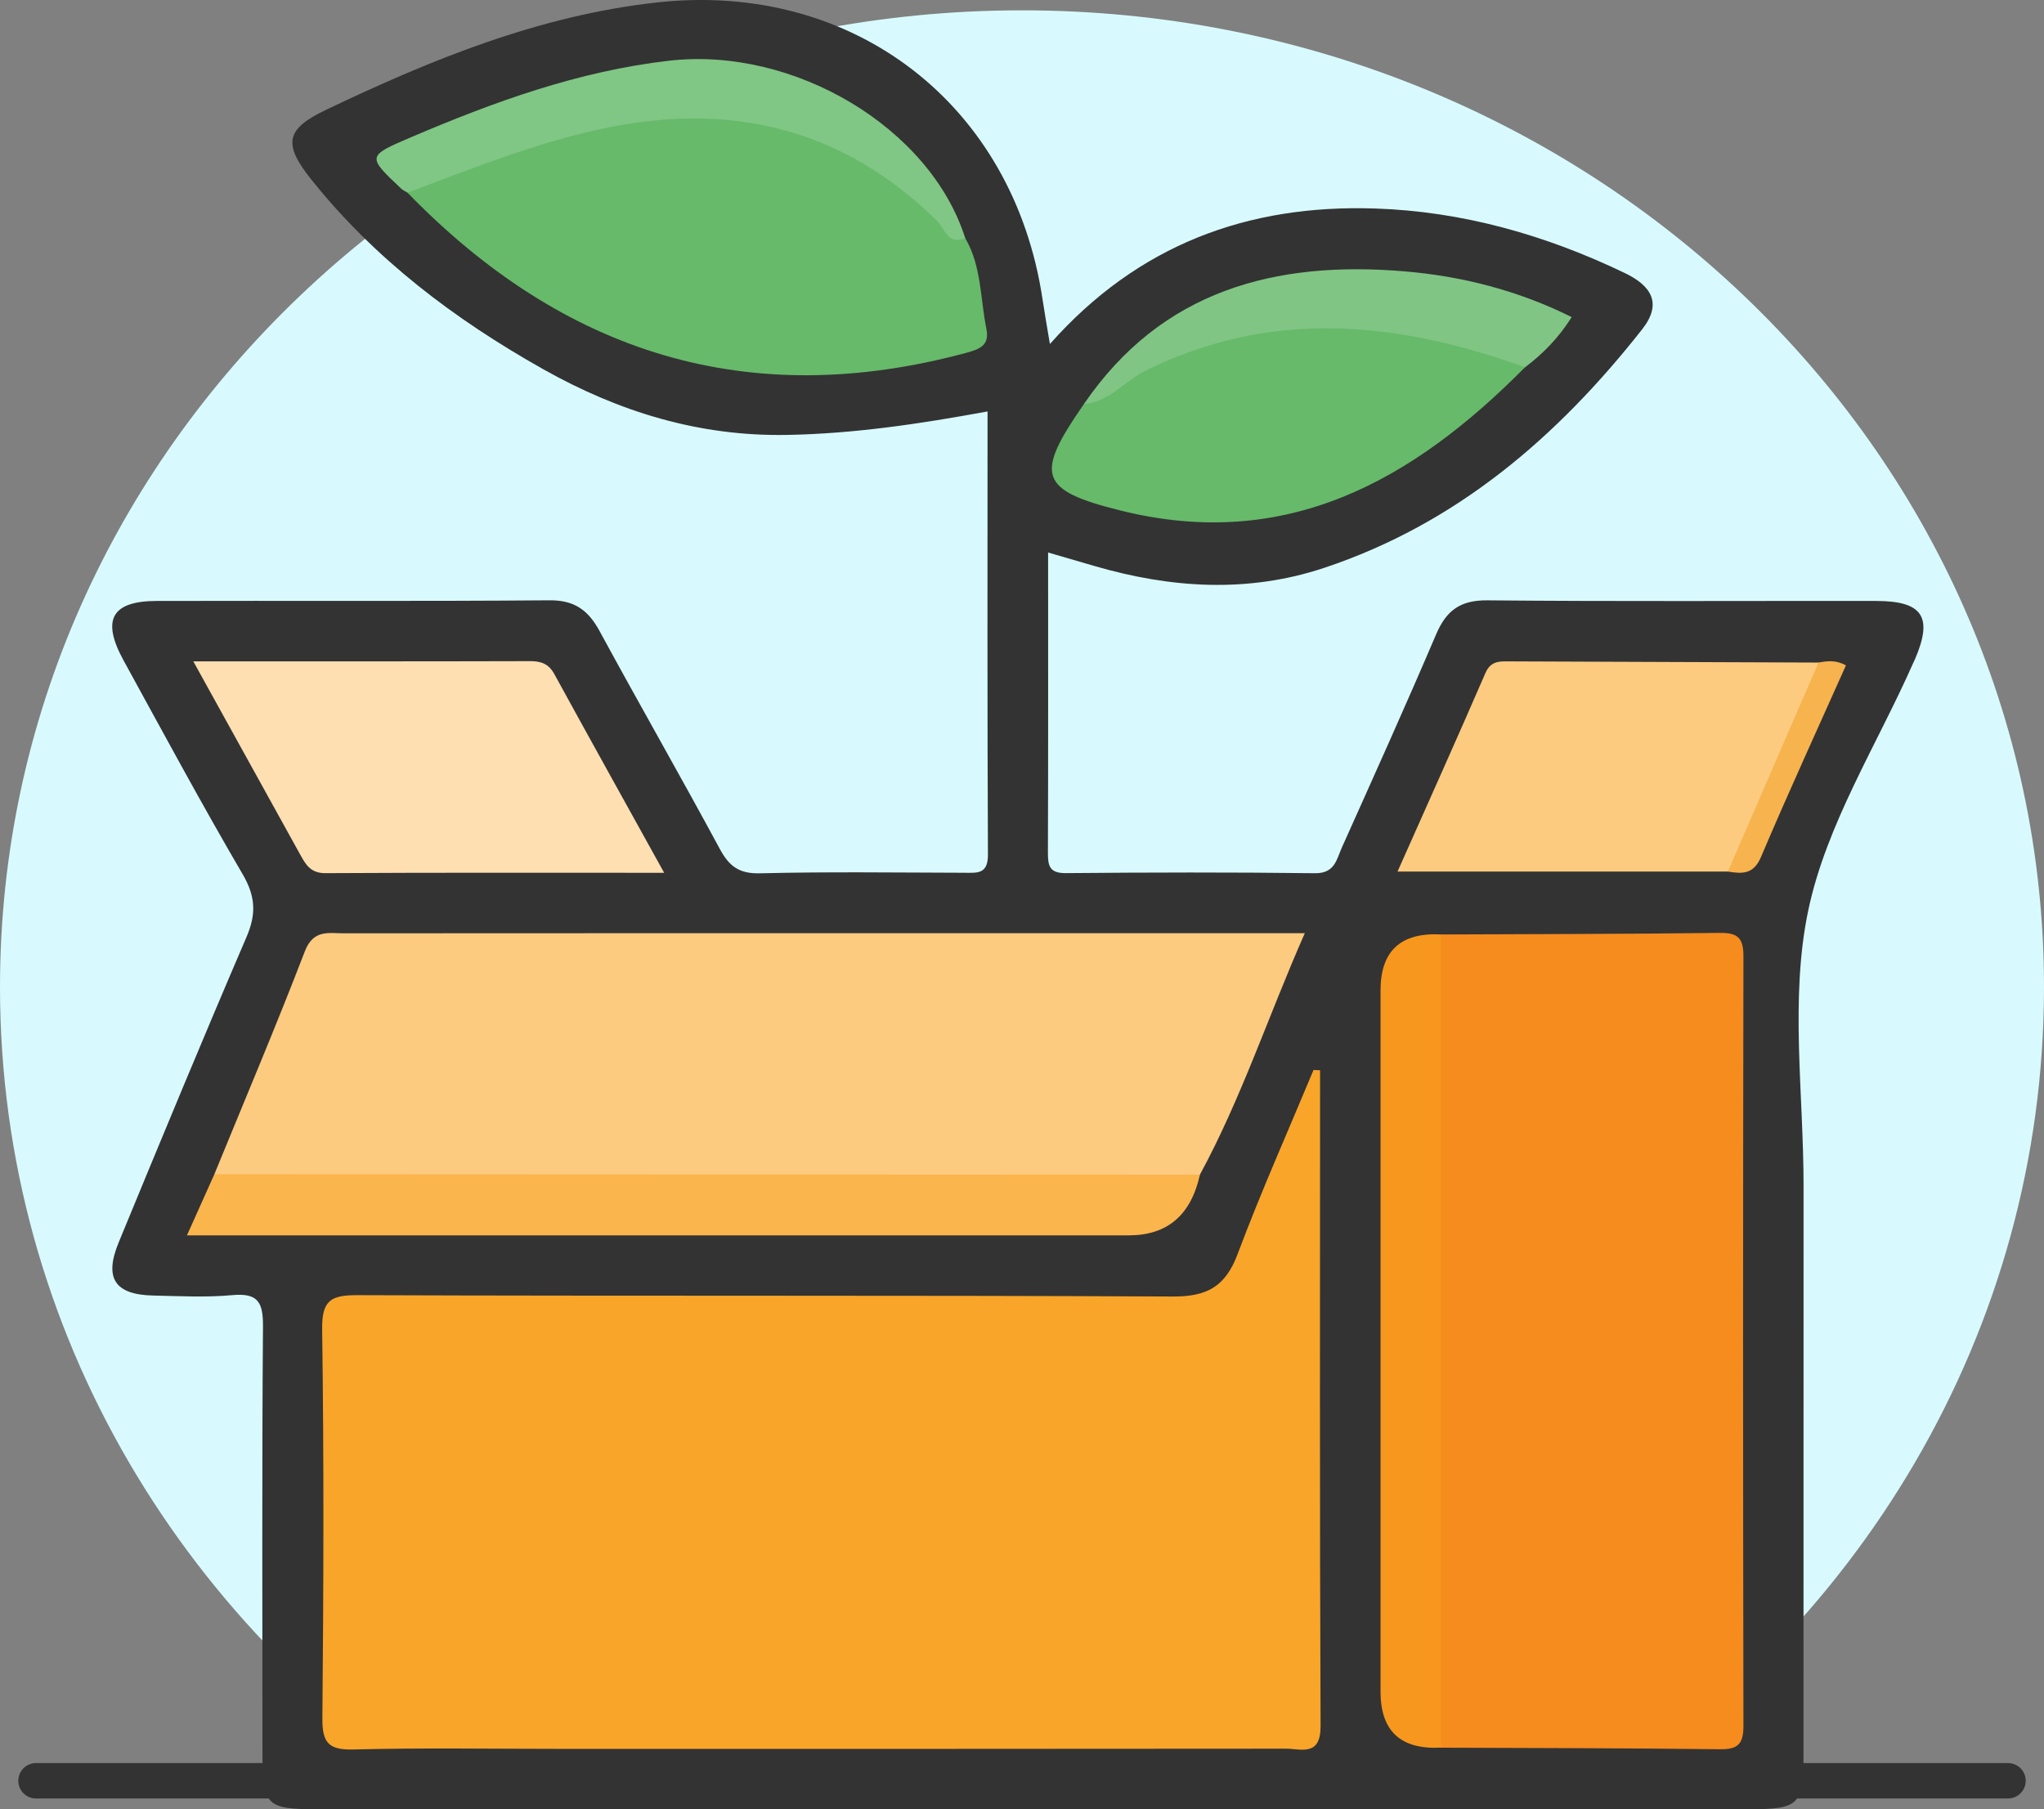
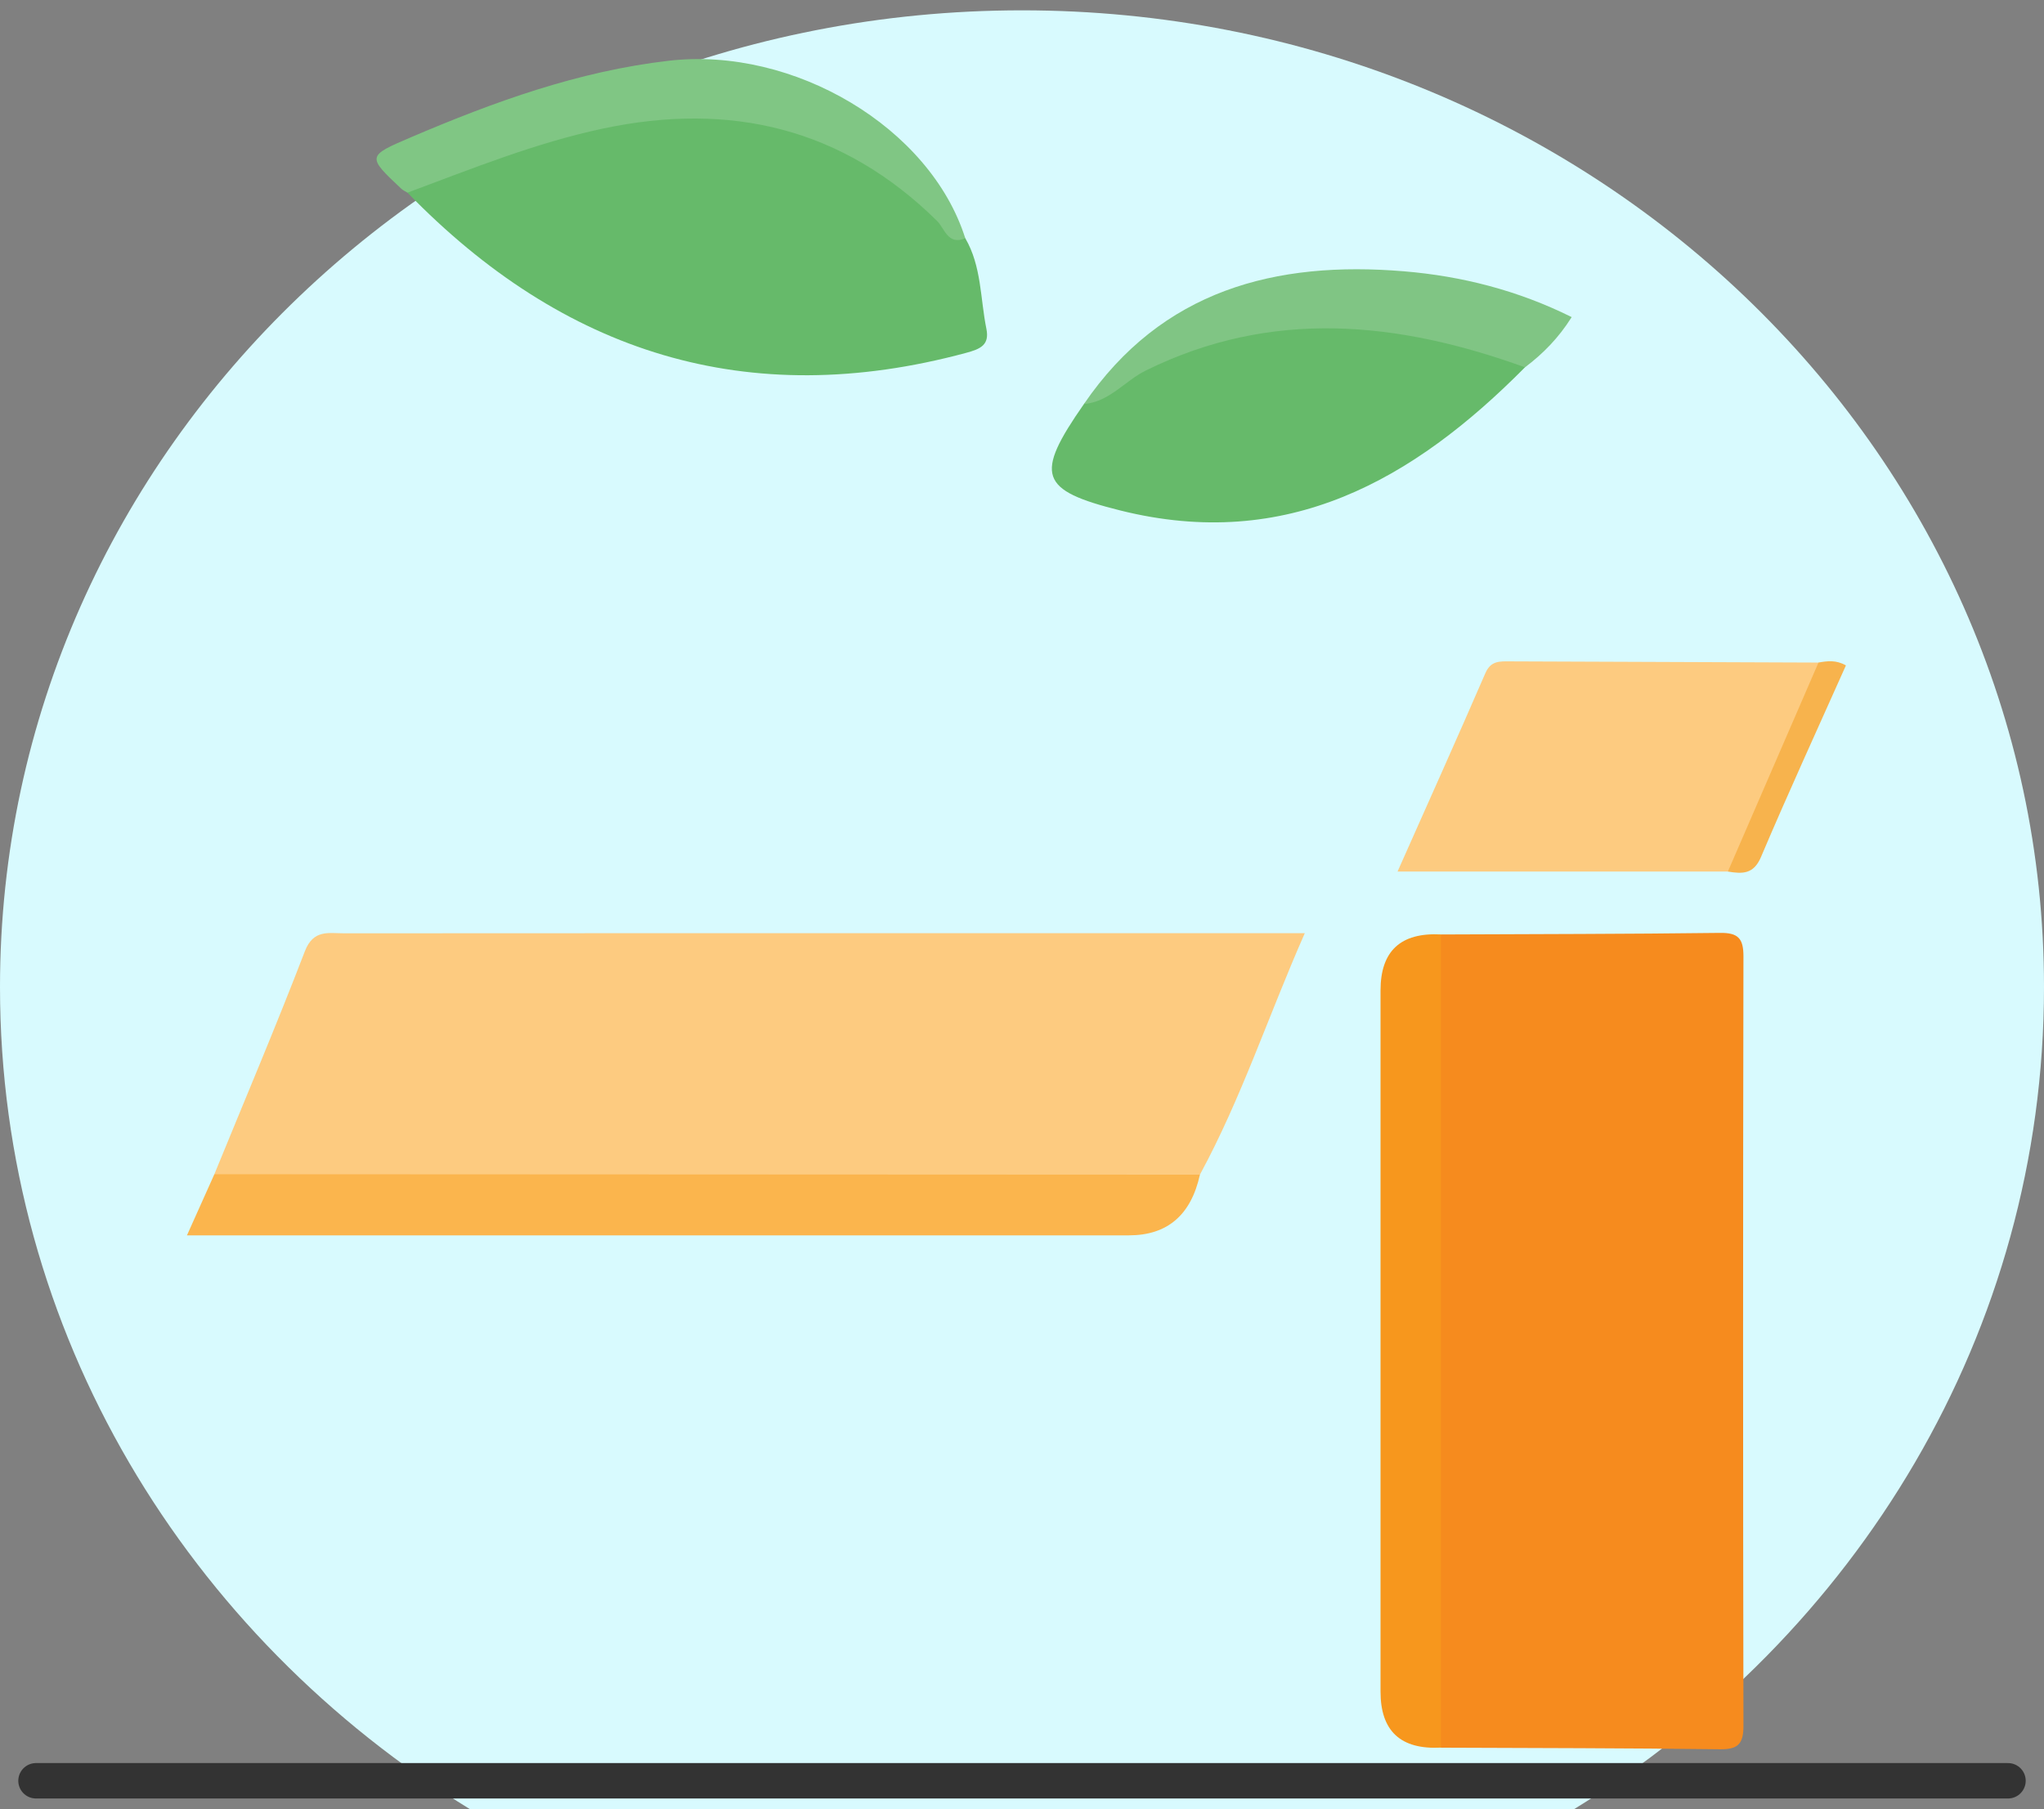
<svg xmlns="http://www.w3.org/2000/svg" id="Capa_1" data-name="Capa 1" viewBox="0 0 634.86 562.07">
  <rect x="0" y="0" width="634.86" height="562.07" fill="#808080" stroke="none" />
  <defs>
    <style> .cls-1 { fill: none; stroke: #333; stroke-linecap: round; stroke-miterlimit: 10; stroke-width: 11px; } .cls-2 { fill: #80c584; } .cls-3 { fill: #fedfb1; } .cls-4 { fill: #d8fafe; } .cls-5 { fill: #f68b1e; } .cls-6 { fill: #333; } .cls-7 { fill: #f7971d; } .cls-8 { fill: #f7b34d; } .cls-9 { fill: #66ba6a; } .cls-10 { fill: #f9a529; } .cls-11 { fill: #fbb54d; } .cls-12 { fill: #fdcb80; } .cls-13 { fill: #80c684; } </style>
  </defs>
  <path class="cls-4" d="M634.86,306.64C634.86,139.06,492.74,3.21,317.43,3.21S0,139.06,0,306.64c0,107.23,58.2,201.47,146.04,255.44h342.78c87.85-53.97,146.04-148.2,146.04-255.44Z" />
  <g>
    <g>
-       <path class="cls-6" d="M306.78,127.81c-21.18,3.89-41.56,6.93-62.29,7.3-27.33.5-52.21-7.14-75.84-20.45-27.51-15.49-52.27-34.2-72.05-59-8.76-10.97-7.83-15.56,4.52-21.47C133.93,18.51,167.44,4.81,204.03.76c61.03-6.74,110.84,31.73,119.81,92.42.61,4.11,1.35,8.2,2.26,13.69,27.39-30.9,61.5-43.4,100.92-42.1,27.28.89,53.06,8.25,77.62,20.04,8.19,3.93,11.78,9.39,5.42,17.48-26.32,33.47-57.69,60.44-98.77,74.12-23.75,7.91-47.73,6.33-71.51-.62-4.45-1.3-8.9-2.6-14.24-4.15,0,31.57.05,62.4-.06,93.22-.01,4.1.46,6.42,5.56,6.38,25.8-.23,51.61-.29,77.41.03,6.17.08,6.69-4.32,8.32-7.96,9.88-22.04,19.82-44.06,29.3-66.28,3.17-7.42,7.52-10.61,15.91-10.53,40.27.38,80.54.13,120.81.19,14.4.02,17.62,4.97,12.03,18.03-.15.36-.34.7-.5,1.06-11.32,25.65-27.13,50.37-32.72,77.22-5.7,27.36-1.41,56.81-1.42,85.35-.03,59.03,0,118.07-.02,177.1,0,15.24-1.4,16.6-16.91,16.6-148.18,0-296.35,0-444.53,0-16.12,0-17.19-1.1-17.2-17.48-.01-44.18-.18-88.36.16-132.53.06-7.42-1.51-10.43-9.47-9.7-8.14.75-16.41.31-24.62.13-11.91-.27-15.33-5.34-10.72-16.52,13.06-31.69,26.16-63.38,39.7-94.87,3.08-7.15,2.81-12.64-1.2-19.49-12.79-21.87-24.81-44.2-36.99-66.42-6.93-12.64-3.72-18.45,10.31-18.48,40.66-.11,81.32.14,121.98-.2,7.83-.07,12.07,3.12,15.59,9.61,12.27,22.62,25.08,44.94,37.29,67.59,2.92,5.42,6,7.78,12.52,7.61,21.1-.52,42.22-.22,63.33-.17,4,0,7.48.61,7.45-5.64-.22-45.7-.12-91.39-.12-137.72Z" />
-       <path class="cls-10" d="M410.01,332.49c0,67.9-.15,135.8.16,203.7.04,9.63-6.07,7.04-10.89,7.05-75.41.09-150.82.06-226.23.06-21.1,0-42.21-.36-63.29.19-7.77.2-9.7-2.16-9.63-9.74.37-40.24.5-80.49-.07-120.72-.13-9.14,2.7-10.72,11.11-10.68,84.39.32,168.79,0,253.19.42,10.64.05,16.3-3.19,20.05-13.21,7.23-19.29,15.65-38.14,23.57-57.17.68.03,1.35.07,2.03.1Z" />
      <path class="cls-5" d="M447.55,290.3c28.89-.13,57.79-.13,86.68-.49,5.61-.07,7.29,1.69,7.28,7.29-.15,79.68-.15,159.35,0,239.03.01,5.6-1.67,7.36-7.28,7.29-28.89-.36-57.79-.37-86.68-.49-4.37-4.32-3.99-9.97-3.99-15.36-.12-73.97-.12-147.93,0-221.9,0-5.39-.38-11.03,3.99-15.36Z" />
      <path class="cls-12" d="M66.58,364.78c9.43-23.06,19.17-45.99,28.1-69.24,2.65-6.9,7.42-5.59,12.23-5.6,53.5-.04,107-.03,160.51-.03h137.84c-11.3,25.6-19.67,51.23-32.57,75-4.81,4.31-10.78,4.14-16.63,4.14-91.01.07-182.02.09-273.04-.04-5.74,0-11.88.72-16.44-4.24Z" />
      <path class="cls-9" d="M299.81,74c5.08,8.7,4.64,18.7,6.56,28.14,1.03,5.06-1.88,6.29-6.34,7.49-67.89,18.31-125.16-.02-173.47-49.78.7-1.42,1.56-2.85,2.98-3.48,42.71-18.86,85.67-33.56,132.33-12.44,15.37,6.96,27.34,17.46,37.94,30.07Z" />
-       <path class="cls-3" d="M60.04,205.45c36.02,0,70.32.04,104.63-.06,3.47-.01,5.78.87,7.52,4.05,11,20.09,22.14,40.1,34.1,61.7-36.07,0-70.64-.09-105.21.11-4.51.03-6.05-2.54-7.77-5.64-10.73-19.42-21.47-38.83-33.27-60.16Z" />
      <path class="cls-12" d="M536.67,270.76h-102.6c9.45-21.27,18.52-41.41,27.29-61.66,1.68-3.89,4.52-3.65,7.6-3.64,31.95.11,63.91.24,95.86.37,1.99,1.97,1.75,4.4.78,6.54-8.03,17.8-15.21,35.97-24.07,53.39-1.1,2.16-3.09,3.49-4.86,5.01Z" />
      <path class="cls-9" d="M473.65,114.11c-34.72,35.07-73.97,57.37-125.65,44.48-25.21-6.29-26.77-10.93-11.33-33.08,33.85-29.99,73.32-31.09,114.55-21.76,7.98,1.81,17.53,1.41,22.43,10.37Z" />
      <path class="cls-11" d="M66.58,364.78c102.04.05,204.07.09,306.11.14q-4.15,18.85-22.07,18.85c-92.83,0-185.66,0-278.49,0h-14.06c3.21-7.16,5.86-13.07,8.51-18.98Z" />
      <path class="cls-7" d="M447.55,290.3c0,84.2,0,168.41,0,252.61q-18.76.99-18.76-17.38c0-72.62,0-145.24,0-217.86q0-18.36,18.76-17.38Z" />
      <path class="cls-13" d="M299.81,74c-5.38,2.36-6.44-3.08-8.74-5.35-29.32-28.9-64.17-37.11-103.79-28.71-20.98,4.45-40.74,12.49-60.72,19.91-.65-.41-1.4-.73-1.95-1.25-10.64-10.03-10.66-10.11,3.06-15.97,25.79-11.01,51.98-20.53,80.13-23.77,38.74-4.45,81.11,20.74,92,55.13Z" />
      <path class="cls-2" d="M473.65,114.11c-39.37-14.24-78.6-18.32-117.74.98-6.56,3.24-11.31,9.77-19.24,10.42,24.18-35.4,59.49-44.57,99.47-41.22,17.81,1.49,35.23,5.87,52.02,14.22-4.06,6.48-8.91,11.38-14.51,15.61Z" />
      <path class="cls-8" d="M536.67,270.76c9.38-21.65,18.77-43.29,28.15-64.94,2.7-.46,5.39-.88,8.52.89-8.83,19.8-17.9,39.53-26.38,59.52-2.34,5.52-5.91,5.22-10.3,4.53Z" />
    </g>
    <line class="cls-1" x1="11.18" y1="553.21" x2="623.68" y2="553.21" />
  </g>
</svg>